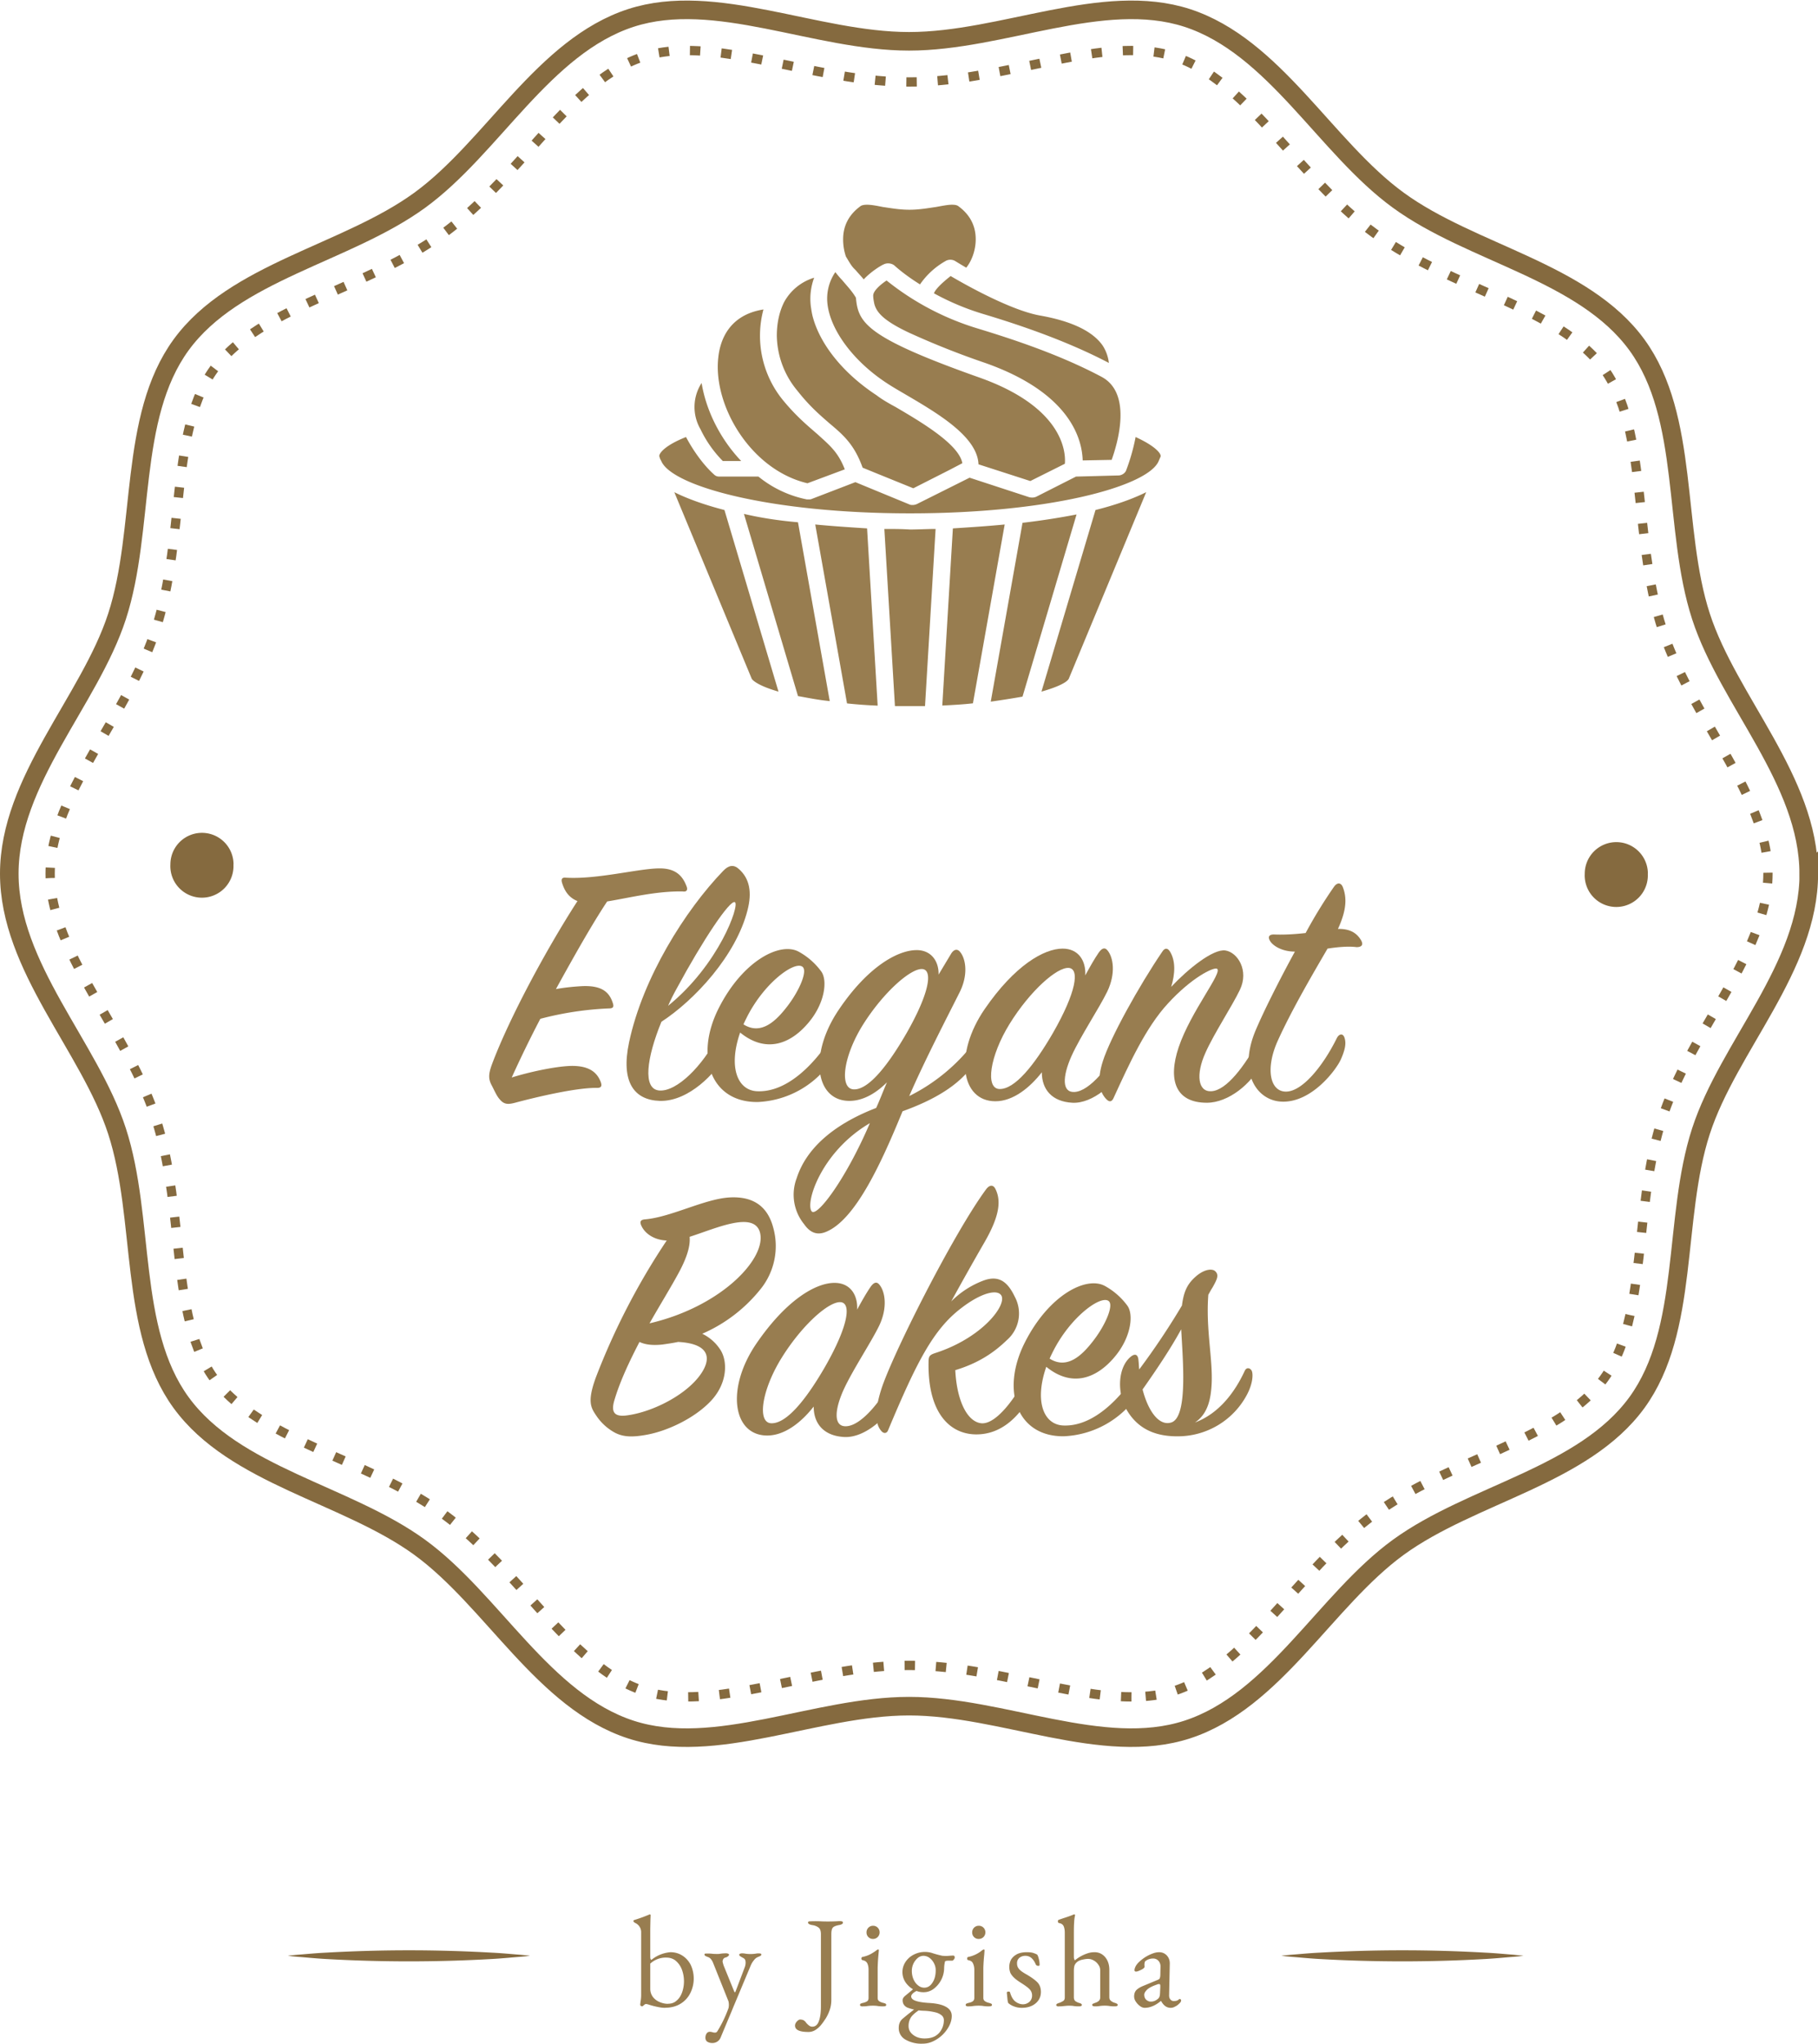
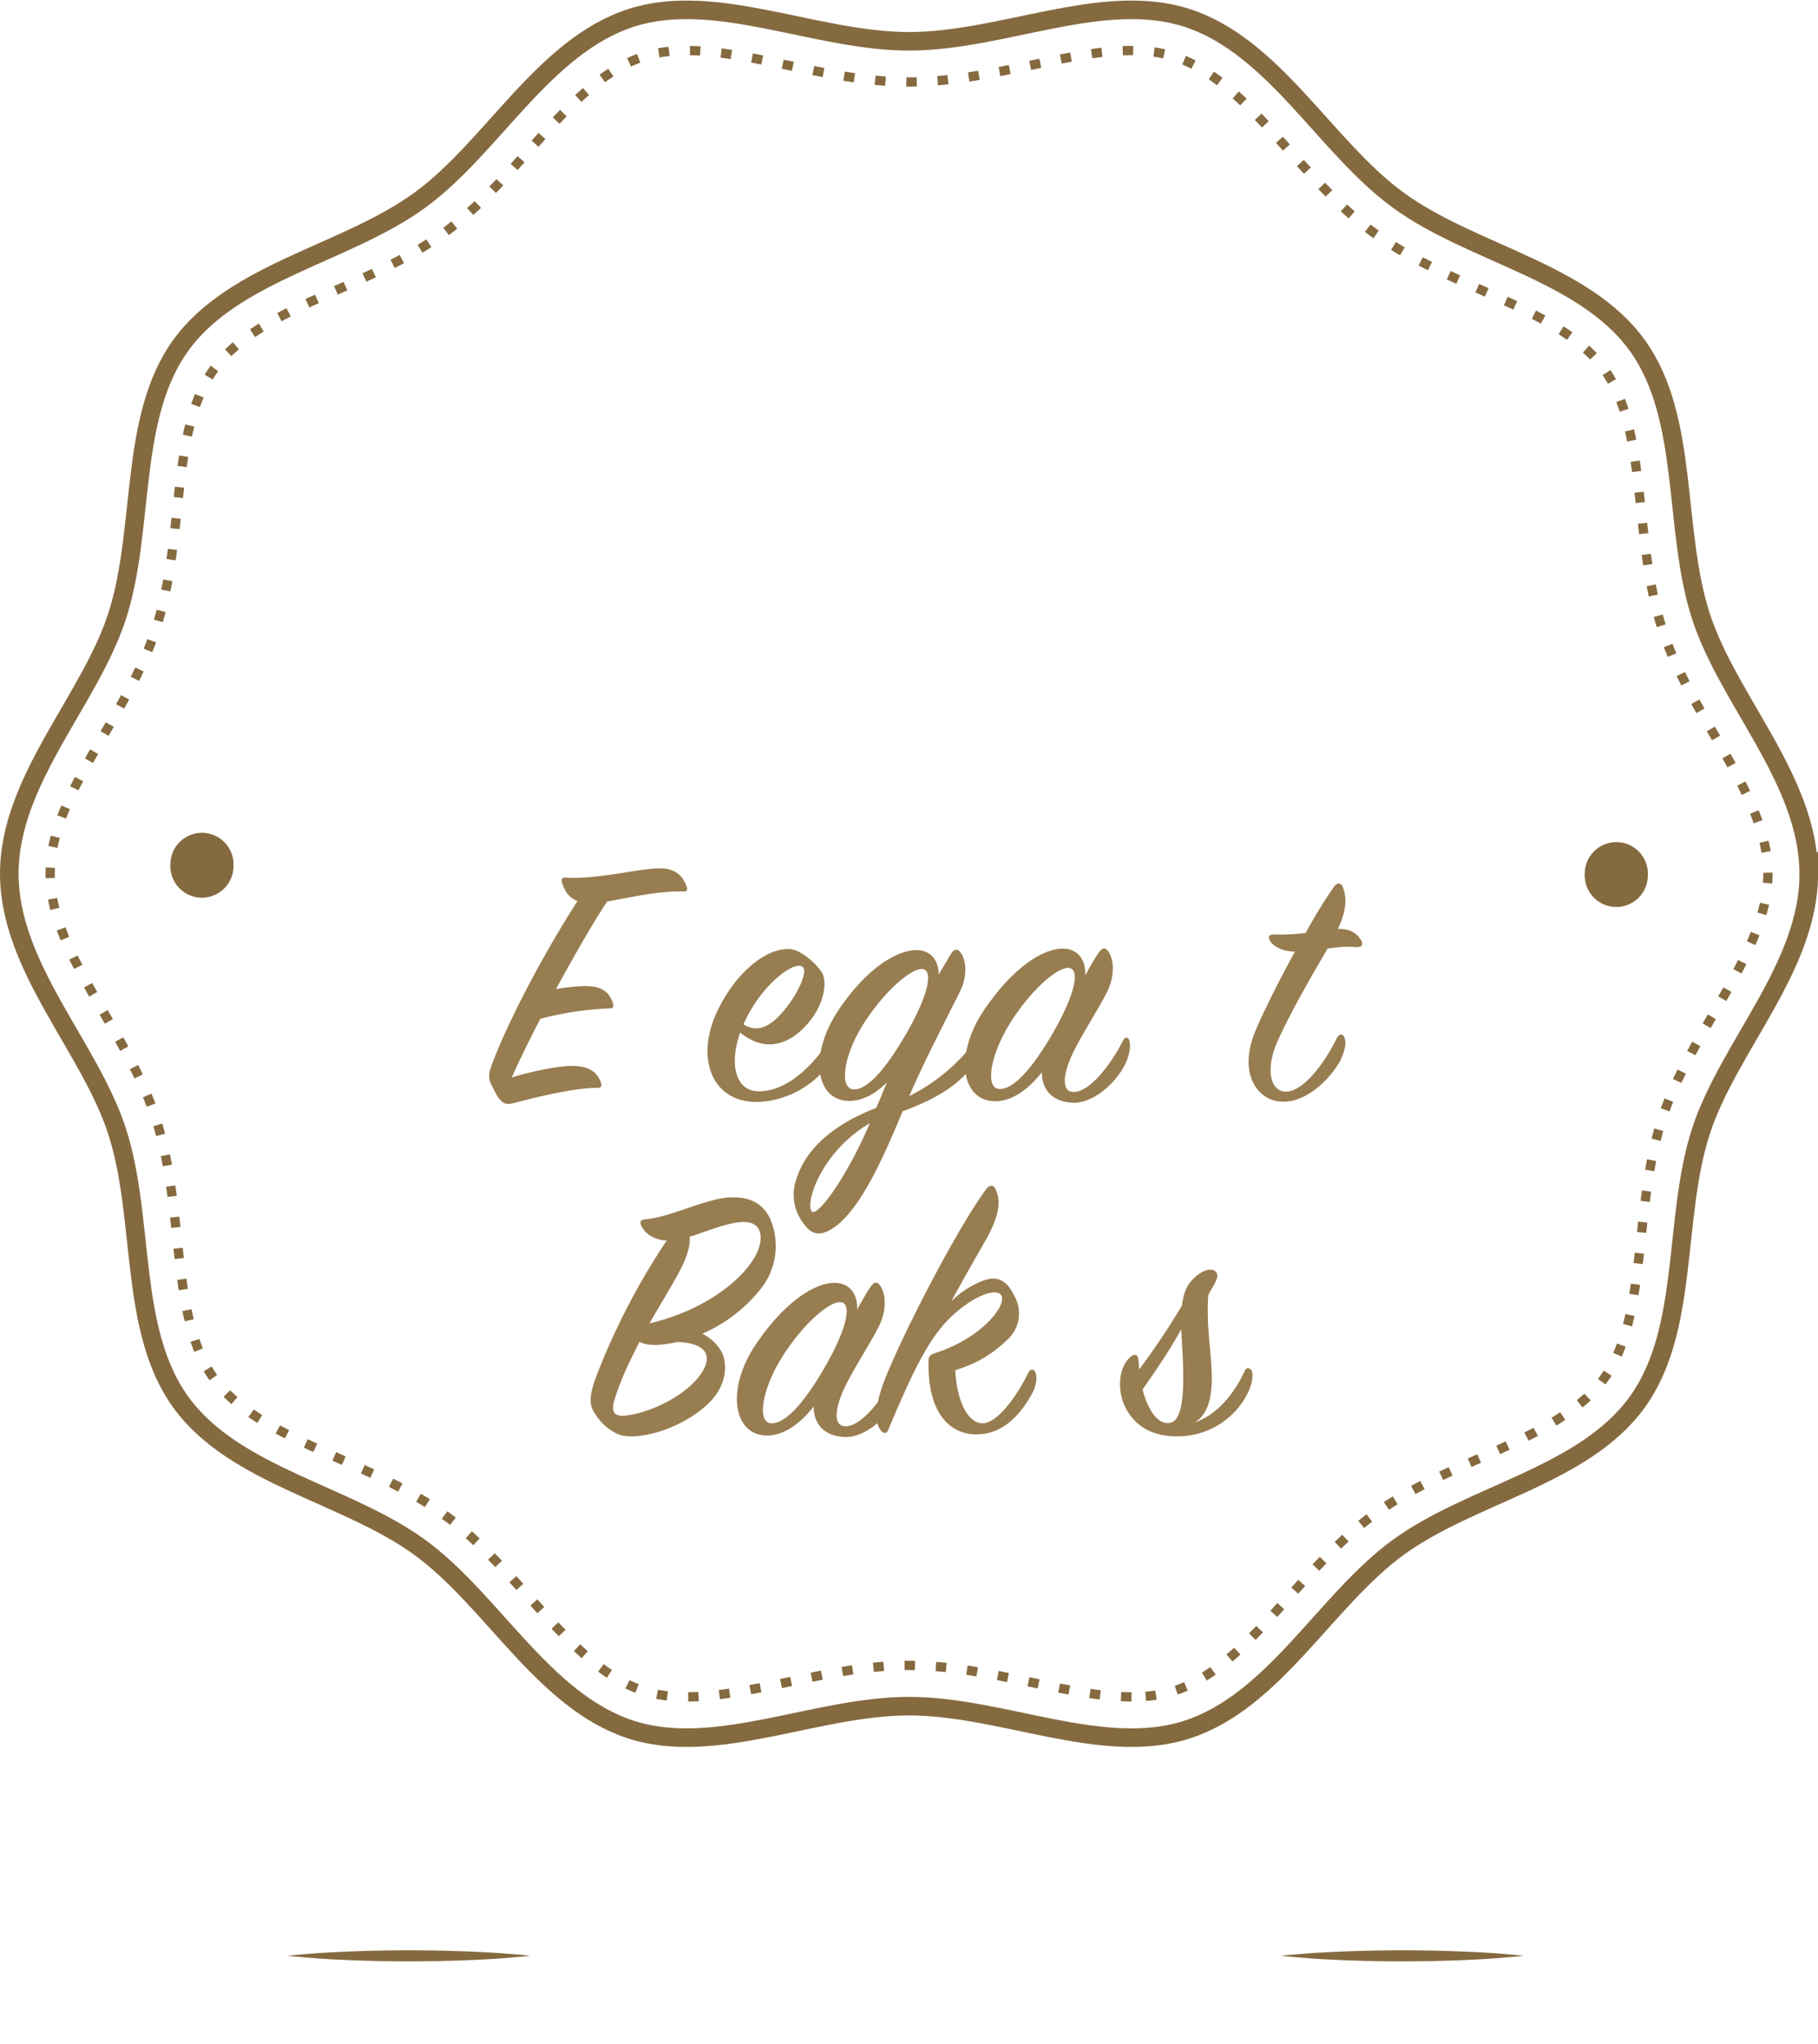
<svg xmlns="http://www.w3.org/2000/svg" viewBox="0 0 195.79 220.11">
  <g fill="none" fill-rule="evenodd">
    <path stroke="#856A3F" stroke-width="2" d="M194.8 94.1c0 10.07-8.66 18.64-11.61 27.72-3.06 9.4-1.2 21.4-6.9 29.24-5.76 7.91-17.78 9.83-25.7 15.59-7.83 5.7-13.33 16.57-22.74 19.63-9.08 2.95-19.9-2.52-29.95-2.52-10.07 0-20.88 5.47-29.96 2.52-9.4-3.06-14.91-13.93-22.74-19.63-7.92-5.76-19.94-7.68-25.7-15.59-5.7-7.83-3.84-19.83-6.9-29.24C9.65 112.74 1 104.16 1 94.1c0-10.06 8.65-18.63 11.6-27.7 3.06-9.41 1.2-21.41 6.9-29.25 5.76-7.9 17.78-9.82 25.7-15.58 7.83-5.7 13.34-16.58 22.75-19.64 9.08-2.94 19.88 2.52 29.95 2.52 10.06 0 20.87-5.46 29.95-2.52 9.4 3.06 14.91 13.94 22.75 19.64 7.9 5.76 19.93 7.67 25.69 15.58 5.7 7.84 3.84 19.84 6.9 29.25 2.95 9.08 11.6 17.65 11.6 27.71Z" />
    <path stroke="#856A3F" stroke-dasharray="1.12 2.25" d="M121.85 182.76c-3.33 0-6.99-.77-10.86-1.58-4.25-.89-8.64-1.81-13.1-1.81-4.45 0-8.84.92-13.09 1.81-3.87.81-7.53 1.58-10.86 1.58-1.76 0-3.27-.21-4.64-.66-4.62-1.5-8.39-5.7-12.37-10.14-2.82-3.13-5.73-6.37-9.15-8.87-3.48-2.53-7.5-4.32-11.38-6.05-5.42-2.42-10.54-4.7-13.35-8.56-2.77-3.8-3.37-9.36-4-15.24-.46-4.25-.93-8.64-2.27-12.78-1.29-3.95-3.44-7.67-5.53-11.27C8.24 104 5.4 99.1 5.4 94.1s2.85-9.9 5.86-15.09c2.09-3.6 4.24-7.31 5.53-11.27 1.34-4.13 1.81-8.53 2.27-12.78.63-5.88 1.23-11.43 4-15.23 2.81-3.86 7.93-6.15 13.35-8.56 3.89-1.74 7.9-3.53 11.38-6.06 3.43-2.5 6.33-5.74 9.15-8.87C60.9 11.8 64.68 7.6 69.3 6.1c1.37-.44 2.88-.66 4.64-.66 3.33 0 6.99.77 10.86 1.58 4.25.9 8.64 1.81 13.1 1.81 4.45 0 8.84-.92 13.1-1.8 3.86-.82 7.52-1.59 10.85-1.59 1.76 0 3.28.22 4.64.66 4.62 1.5 8.39 5.7 12.37 10.14 2.82 3.13 5.73 6.38 9.15 8.87 3.48 2.53 7.5 4.32 11.38 6.06 5.42 2.41 10.54 4.7 13.35 8.56 2.77 3.8 3.37 9.35 4 15.23.46 4.25.93 8.65 2.27 12.78 1.29 3.96 3.44 7.68 5.53 11.27 3.01 5.2 5.86 10.1 5.86 15.1 0 4.98-2.85 9.89-5.86 15.08-2.09 3.6-4.24 7.32-5.53 11.27-1.34 4.14-1.81 8.53-2.27 12.78-.63 5.88-1.23 11.43-4 15.24-2.8 3.86-7.93 6.14-13.35 8.56-3.88 1.73-7.9 3.52-11.38 6.05-3.42 2.5-6.33 5.74-9.15 8.87-3.98 4.45-7.75 8.64-12.37 10.14-1.36.45-2.88.66-4.64.66Z" />
    <path fill="#856A3F" d="M25.14 93.1a3.4 3.4 0 1 1-6.79 0 3.4 3.4 0 0 1 6.8 0m152.31 1a3.4 3.4 0 1 1-6.79 0 3.4 3.4 0 0 1 6.8 0" />
    <g fill="#987D50" fill-rule="nonzero">
      <path d="M62.19 97.05c-3.36 5.2-7.36 12.64-9.2 17.56-.4 1.08-.4 1.6-.04 2.28.28.52.52 1.12.84 1.48.48.6.92.6 1.68.4 2.24-.6 6.6-1.64 8.84-1.6.48 0 .52-.24.4-.6-.44-1.2-1.44-1.84-3.4-1.76-1.64.08-4.28.64-6.2 1.24a126.5 126.5 0 0 1 3.08-6.32 34.56 34.56 0 0 1 7.4-1.12c.52 0 .52-.24.4-.6-.4-1.24-1.28-1.88-3.28-1.8-.72.04-1.76.12-2.84.32 1.96-3.56 3.92-7.04 5.52-9.44 2.44-.4 5.24-1.12 8.12-1.08.48.08.56-.2.44-.52-.48-1.32-1.36-2-3.04-1.96-2.24.04-6.64 1.2-9.96 1-.4-.04-.52.12-.44.48.24.84.68 1.64 1.68 2.04Z" />
-       <path d="M71.23 110.05c3.56-2.32 8.04-7.12 9.28-12.04.48-1.88.24-3.36-.92-4.4-.56-.52-1.12-.44-1.72.2-4.08 4.24-8.64 11.48-10.12 18.44-.92 4.32.56 6.24 3.32 6.32 3.2.08 6.12-3.24 6.68-4.44.44-.96.6-1.84.4-2.48-.16-.56-.6-.52-.88 0-1.56 3.08-4.36 5.96-6.28 5.8-1.8-.16-1.36-3.48.24-7.4Zm.72-1.72c.28-.64.6-1.28.96-1.92 2.76-5.12 5.72-9.56 6.24-9.24.52.32-1.72 6.72-7.2 11.16Z" />
      <path d="M79.71 111.21c2.8 2.28 5.48 1.24 7.44-1.16 1.68-2.04 2-4.48 1.28-5.44a7.44 7.44 0 0 0-2.36-2.08c-2-1.16-6.08.92-8.68 6.08-2.6 5.16-.84 10.16 4.24 10.08a10.14 10.14 0 0 0 7.84-4.32c.72-1.04.84-2.16.68-2.48-.16-.36-.48-.36-.68-.04-1.72 2.64-4.64 5.84-7.96 5.68-2.12-.12-3.08-2.64-1.8-6.32Zm.36-.88c.08-.2.2-.44.32-.68 1.88-3.8 5.2-6.2 6.04-5.52.56.44-.32 2.52-1.6 4.2-1.16 1.52-2.8 3.24-4.76 2Z" />
      <path d="M104.96 114.45c.68-1.08.88-1.96.8-2.32-.08-.4-.44-.4-.68-.08a19.95 19.95 0 0 1-7.16 6c1.68-3.88 4.2-8.72 5.4-11.12 1-1.96.68-3.68.08-4.4-.28-.36-.68-.32-1 .24l-1.32 2.2c.04-1.4-.76-2.64-2.36-2.64-2.04 0-5.28 1.8-8.4 6.44-3.24 4.8-2.52 9.8 1.16 9.8 1.48 0 2.88-.84 4.04-2-.4.92-.76 1.88-1.16 2.76-3.96 1.52-7.4 3.96-8.56 7.56a5.03 5.03 0 0 0 .8 4.96c.72 1.04 1.52 1.16 2.32.84 3.24-1.28 6.08-7.64 8.28-13 3.32-1.2 6.2-2.8 7.76-5.24Zm-7.36-3.12c-2.04 3.52-4.08 6.04-5.64 6-1.6-.04-1.16-3.56 1-7 2.2-3.48 5.12-6.04 6.36-5.96 1.16.08.8 2.56-1.72 6.96Zm-3.92 9.64c-2.6 6.08-5.76 10.24-6.28 9.48-.68-.96 1.08-6.44 6.28-9.48Z" />
      <path d="M116.88 105.05c.08-1.56-.72-2.88-2.44-2.88-2 0-5.16 1.8-8.4 6.52-3.32 4.84-2.56 9.92 1.16 9.92 1.92 0 3.72-1.48 5-3.12 0 1.88 1.12 3.16 3.28 3.28 2.2.12 4.72-2.08 5.76-4.28.52-1.12.52-2.12.36-2.48-.16-.36-.44-.32-.64.04-1.4 2.76-3.6 5.48-5.24 5.56-1.36.08-1.32-1.64-.32-3.88.96-2.12 2.96-5.12 3.84-6.92.96-2 .64-3.72.04-4.44-.28-.36-.6-.28-.96.24-.44.64-.92 1.48-1.44 2.44Zm-3.48 6.2c-2.04 3.52-4.12 6.08-5.76 6.04-1.56-.04-1.04-3.56 1.08-7 2.2-3.56 5.12-6.16 6.4-6.04 1.16.12.8 2.6-1.72 7Z" />
-       <path d="M126.13 106.3c.44-1.45.48-2.8-.12-3.8-.24-.4-.56-.45-.84 0-2.52 3.71-5.6 9.27-6.4 11.8-.64 2-.4 3.31.4 4.11.36.36.6.2.76-.16 1.72-3.76 3.48-7.6 5.84-10.16 2.56-2.8 4.88-3.92 5.28-3.76.72.32-2.8 4.56-4.12 8.48-1.16 3.48-.36 5.96 3.04 5.96 2.32 0 4.84-2.04 5.92-4.28.56-1.16.64-2.08.36-2.52-.2-.32-.48-.32-.68.04-1.52 2.8-3.48 5.44-5.12 5.52-1.44.08-1.68-1.8-.64-4.12.92-2.08 2.88-5.04 3.72-6.8 1-2.08-.24-4.04-1.56-4.24-1.32-.2-4.04 2-5.84 3.92Z" />
      <path d="M139.45 102.5c-1.72 3.15-3.4 6.51-4.24 8.51-1.92 4.6.2 7.56 2.84 7.64 3.2.12 5.84-3.4 6.36-4.56.4-.92.6-1.64.4-2.28-.16-.56-.6-.48-.84 0-1.48 3-3.76 5.84-5.56 5.76-1.68-.08-2.12-2.56-.8-5.48 1.52-3.36 3.8-7.24 5.36-9.92 1-.16 2.24-.28 3.12-.16.6 0 .76-.28.48-.76-.32-.52-.92-1.24-2.48-1.2.96-2.08.96-3.4.52-4.52-.2-.48-.6-.52-.96 0a51.4 51.4 0 0 0-3.04 4.96c-1.08.12-2.2.2-3.32.16-.6-.04-.84.24-.44.8.32.44 1.24 1.04 2.6 1.04ZM71.8 133.61a74.5 74.5 0 0 0-7.65 14.8c-.92 2.56-.52 3.2.08 4.08a5.62 5.62 0 0 0 2.04 1.84c.88.44 1.84.48 3.36.2 2.24-.4 5.24-1.8 7-3.72 1.72-1.88 1.76-4.24.92-5.48a4.8 4.8 0 0 0-1.92-1.68 16.4 16.4 0 0 0 6.24-4.76 7.38 7.38 0 0 0 1.4-6.68c-.72-2.72-2.68-3.36-4.72-3.24-2.68.16-6.28 2.12-9.08 2.36-.48.04-.6.24-.4.68.28.64 1.12 1.52 2.72 1.6Zm-1.85 8.92c1.16-2.04 2.32-3.92 3.12-5.4 1-1.84 1.28-3.04 1.2-3.92 2.76-.88 6.72-2.72 7.52-.64 1 2.72-3.92 8.12-11.84 9.96Zm3.08 2c3.64.2 3.64 2 2.16 3.84-1.72 2.12-5.16 3.76-7.72 4.08-1.28.16-1.72-.32-1.28-1.72.6-2 1.6-4.12 2.68-6.2.56.28 1.36.4 2.48.28.56-.08 1.12-.16 1.68-.28Zm19.28-3.48c.08-1.56-.72-2.88-2.44-2.88-2 0-5.16 1.8-8.4 6.52-3.32 4.84-2.56 9.92 1.16 9.92 1.92 0 3.72-1.48 5-3.12 0 1.88 1.12 3.16 3.28 3.28 2.2.12 4.72-2.08 5.76-4.28.52-1.12.52-2.12.36-2.48-.16-.36-.44-.32-.64.04-1.4 2.76-3.6 5.48-5.24 5.56-1.36.08-1.32-1.64-.32-3.88.96-2.12 2.96-5.12 3.84-6.92.96-2 .64-3.72.04-4.44-.28-.36-.6-.28-.96.24-.44.64-.92 1.48-1.44 2.44Zm-3.48 6.2c-2.04 3.52-4.12 6.08-5.76 6.04-1.56-.04-1.04-3.56 1.08-7 2.2-3.56 5.12-6.16 6.4-6.04 1.16.12.8 2.6-1.72 7Z" />
      <path d="M102.44 140.17a343.3 343.3 0 0 1 3.6-6.4c1.68-2.92 1.76-4.52 1.16-5.72-.24-.48-.64-.44-1 .04-3.56 4.84-10.2 18-11.32 21.64-.76 2.44-.56 3.72.04 4.4.28.32.6.24.72-.08 3.08-7.36 4.88-10.88 7.88-13.16 2.12-1.64 3.88-2.08 4.32-1.36.6 1.04-2.04 4.52-7 6.16-.76.24-.84.36-.84 1.08-.08 5.4 2.28 7.68 5.08 7.72 3.16.04 5-2.52 5.96-4.2.6-1 .68-1.96.48-2.44-.2-.48-.56-.44-.8.04-1.2 2.48-3.4 5.56-5.04 5.4-1.52-.16-2.64-2.44-2.8-5.72 2.52-.76 4.2-1.92 5.56-3.24a3.8 3.8 0 0 0 .84-4.68c-.8-1.68-1.76-2.28-3.28-1.76a9.72 9.72 0 0 0-3.56 2.28Z" />
-       <path d="M112.68 147.21c2.8 2.28 5.48 1.24 7.44-1.16 1.68-2.04 2-4.48 1.28-5.44a7.44 7.44 0 0 0-2.36-2.08c-2-1.16-6.08.92-8.68 6.08-2.6 5.16-.84 10.16 4.24 10.08a10.14 10.14 0 0 0 7.84-4.32c.72-1.04.84-2.16.68-2.48-.16-.36-.48-.36-.68-.04-1.72 2.64-4.64 5.84-7.96 5.68-2.12-.12-3.08-2.64-1.8-6.32Zm.36-.88c.08-.2.2-.44.32-.68 1.88-3.8 5.2-6.2 6.04-5.52.56.44-.32 2.52-1.6 4.2-1.16 1.52-2.8 3.24-4.76 2Z" />
      <path d="M122.69 147.5c-.04-.33-.04-.65-.08-.97-.04-.64-.36-.8-.84-.4-1.36 1.12-1.48 3.76-.52 5.56 1.36 2.48 3.6 3.08 5.92 3a8.43 8.43 0 0 0 7.08-4.4c.68-1.24.72-2.28.56-2.64-.16-.32-.56-.44-.76 0-1 2.16-2.68 4.56-5.36 5.56 1.44-.96 1.72-2.64 1.8-4.2.12-2.76-.64-5.88-.36-9.56.16-.28.28-.52.44-.76.52-.92.72-1.36.32-1.76-.36-.36-1.28-.2-2.16.6-.84.76-1.24 1.52-1.44 3.08a79.25 79.25 0 0 1-4.6 6.88Zm4.52-4.33c.16 3.2.76 9.48-1.08 10.04-1.32.4-2.48-1.24-3.08-3.56 1.52-2.16 3-4.36 4.16-6.48Z" />
    </g>
    <path fill="#856A3F" d="M138 210.64s.4-.05 1.12-.11c.71-.05 1.73-.16 2.95-.22a157.9 157.9 0 0 1 17.93 0c1.22.06 2.24.17 2.96.22l1.11.11s-.4.06-1.11.12c-.72.05-1.74.16-2.96.23a157.12 157.12 0 0 1-17.93 0c-1.22-.07-2.24-.18-2.95-.23-.71-.06-1.12-.12-1.12-.12m-107 0s.4-.05 1.12-.11c.71-.05 1.73-.16 2.95-.22a157.9 157.9 0 0 1 17.93 0c1.22.06 2.24.17 2.95.22.72.06 1.13.11 1.13.11s-.41.06-1.13.12c-.7.05-1.73.16-2.95.23a157.12 157.12 0 0 1-17.93 0c-1.22-.07-2.24-.18-2.95-.23-.71-.06-1.12-.12-1.12-.12" />
-     <path fill="#987D50" fill-rule="nonzero" d="M71.63 216.25c-.2 0-.41-.02-.62-.06a9.24 9.24 0 0 1-1.13-.28 1.4 1.4 0 0 0-.3-.07.27.27 0 0 0-.16.06l-.15.12c-.04.05-.08.07-.12.07a.23.23 0 0 1-.13-.05c-.04-.03-.07-.07-.07-.11 0-.09.02-.23.05-.44a4 4 0 0 0 .05-.57v-6.8a1.09 1.09 0 0 0-.64-1.01.73.73 0 0 1-.12-.08.16.16 0 0 1-.07-.13c0-.05.02-.08.06-.1a16.38 16.38 0 0 0 1.7-.62c.03 0 .05.01.06.03a.1.1 0 0 1 .03.07l-.02.47-.02 1v2.87c0 .18 0 .3.03.36.02.06.05.1.1.1a3.71 3.71 0 0 1 2.04-.82c.48 0 .9.12 1.28.36s.68.57.9.99a3.5 3.5 0 0 1-.06 3.1 2.8 2.8 0 0 1-1.08 1.13c-.46.27-1 .4-1.61.4Zm.32-.44c.35 0 .66-.1.91-.33.26-.21.46-.51.6-.9a3.63 3.63 0 0 0 0-2.38c-.13-.38-.34-.7-.62-.96-.29-.27-.65-.4-1.1-.4a2.45 2.45 0 0 0-1.71.65v2.71c0 .33.1.62.27.86.18.24.42.43.72.56.3.13.6.2.93.2Zm4.74 4.23a.94.94 0 0 1-.5-.13c-.14-.09-.22-.24-.22-.44 0-.17.04-.32.12-.44a.4.4 0 0 1 .35-.2c.1 0 .2.02.3.05.1.03.18.04.26.04a.3.3 0 0 0 .14-.03.36.36 0 0 0 .12-.12 13.34 13.34 0 0 0 1.2-2.5 1.64 1.64 0 0 0-.01-.73l-1.64-4.1a1.53 1.53 0 0 0-.25-.44.73.73 0 0 0-.38-.24 1.81 1.81 0 0 1-.21-.1c-.07-.04-.1-.09-.1-.15s.03-.1.1-.1a4.36 4.36 0 0 1 .84.03l.35.01c.17 0 .3 0 .38-.02a4.1 4.1 0 0 1 .69-.05c.05 0 .11.01.18.04.07.02.1.06.1.12s-.05.12-.15.19a.7.7 0 0 1-.26.11.37.37 0 0 0-.2.15.54.54 0 0 0-.08.3 5.14 5.14 0 0 0 .11.4l1.14 2.8c.02.05.04.08.08.08.03 0 .05-.03.07-.09l.97-2.56a1.47 1.47 0 0 0 .11-.52c0-.17-.03-.3-.08-.37a.5.5 0 0 0-.2-.16 3.35 3.35 0 0 1-.26-.15c-.1-.06-.15-.12-.15-.18s.04-.1.1-.12a.58.58 0 0 1 .18-.04c.13 0 .27.01.4.04a3.77 3.77 0 0 0 1.19-.02 1.54 1.54 0 0 1 .4 0c.08.02.11.05.11.1 0 .07-.03.12-.1.16l-.22.1a.98.98 0 0 0-.45.33c-.15.18-.28.38-.37.6l-1.9 4.54-.15.37a812.47 812.47 0 0 0-1.2 2.87.94.94 0 0 1-.91.57Zm10.37-1.19c-.96 0-1.44-.23-1.44-.68 0-.16.07-.31.2-.45s.25-.21.35-.21c.12 0 .24.02.35.07a.8.8 0 0 1 .3.28c.13.15.24.25.34.32.1.07.2.1.32.1.33 0 .57-.2.71-.6.15-.4.22-.93.22-1.61v-7.73c0-.33-.07-.56-.21-.7a1.42 1.42 0 0 0-.72-.3c-.3-.05-.46-.15-.46-.28 0-.05.04-.1.11-.12a11.3 11.3 0 0 1 1.39 0 17.91 17.91 0 0 0 1.86-.03c.12 0 .22.01.3.03.07.03.1.07.1.12 0 .07-.03.13-.1.17a.9.9 0 0 1-.35.11c-.35.07-.57.17-.66.3-.1.14-.14.37-.14.7v7.05c0 .4-.06.76-.18 1.11-.12.35-.27.65-.44.92-.18.27-.34.5-.49.68-.18.22-.39.4-.61.54a1.4 1.4 0 0 1-.75.21Zm5.84-2.75a.5.5 0 0 1-.2-.04.12.12 0 0 1-.08-.12c0-.07.03-.13.1-.15a.8.8 0 0 1 .22-.07c.2-.05.34-.1.45-.18.1-.07.15-.19.15-.36v-3.03c0-.26-.04-.48-.13-.68-.1-.2-.26-.3-.5-.35a.18.18 0 0 1-.1-.05c-.03-.03-.04-.07-.04-.13 0-.1.04-.16.13-.17.37-.08.68-.2.92-.34s.43-.26.55-.36c.08-.06.15-.1.2-.1.05 0 .08.03.08.08l-.04.44a20.48 20.48 0 0 0-.09 1.45v3.24c0 .16.05.28.16.35.1.08.26.14.44.19.08.01.15.04.22.07.07.02.1.08.1.15 0 .1-.09.15-.27.15a3.45 3.45 0 0 1-.74-.05 4.43 4.43 0 0 0-1.1.03c-.1.02-.25.02-.43.02Zm1.12-7.27a.68.68 0 0 1-.5-.2.68.68 0 0 1-.2-.5.7.7 0 0 1 .7-.72.7.7 0 0 1 .71.72.7.7 0 0 1-.71.7Zm5.35 11.28a3.4 3.4 0 0 1-1.88-.45 1.4 1.4 0 0 1-.7-1.23c0-.24.04-.45.12-.61.07-.17.2-.32.35-.44l.52-.43.68-.53.6.02c-.46.3-.77.57-.95.83a1.7 1.7 0 0 0-.26.95c0 .38.16.69.5.95.33.25.73.38 1.22.38.55 0 1-.12 1.33-.38.23-.17.41-.4.55-.69.13-.28.2-.58.2-.9 0-.2-.08-.38-.23-.51a1.61 1.61 0 0 0-.67-.33 6 6 0 0 0-1.2-.17 5.52 5.52 0 0 1-1.84-.35c-.34-.17-.5-.43-.5-.78 0-.1.02-.18.07-.26a1 1 0 0 1 .25-.26 108.6 108.6 0 0 1 .7-.58c.05-.05.1-.12.15-.2l.48.23c-.21.08-.38.18-.52.3-.14.13-.21.24-.21.35 0 .13.07.24.2.34.15.1.35.17.62.23s.6.1 1 .13c.86.04 1.5.18 1.92.42.42.23.63.56.63.99 0 .36-.1.72-.28 1.07a3.72 3.72 0 0 1-1.72 1.65c-.37.18-.74.26-1.13.26Zm.17-6.03c.36 0 .65-.18.88-.54.24-.36.35-.8.35-1.34 0-.27-.06-.52-.19-.76a1.64 1.64 0 0 0-.49-.58 1.1 1.1 0 0 0-.65-.21.96.96 0 0 0-.6.23 1.82 1.82 0 0 0-.64 1.4c0 .32.06.62.18.9.12.27.28.49.49.65.2.17.43.25.67.25Zm-.08.49c-.39 0-.75-.1-1.1-.3a2.5 2.5 0 0 1-.84-.77 1.98 1.98 0 0 1 .01-2.21c.23-.34.53-.6.9-.78a2.63 2.63 0 0 1 1.9-.18 10.9 10.9 0 0 0 1.13.31 3.81 3.81 0 0 0 .83 0l.35-.02c.12 0 .18.07.18.21 0 .08-.05.17-.14.27-.05.04-.09.07-.11.07h-.38c-.25 0-.4.03-.42.1a3.72 3.72 0 0 0-.09.65 2.85 2.85 0 0 1-1.12 2.28c-.33.25-.7.37-1.1.37Zm4.82 1.53a.5.5 0 0 1-.2-.04.12.12 0 0 1-.08-.12c0-.07.04-.13.1-.15.08-.03.15-.06.22-.07.2-.05.35-.1.45-.18.1-.07.16-.19.16-.36v-3.03c0-.26-.05-.48-.14-.68-.09-.2-.25-.3-.5-.35a.18.18 0 0 1-.1-.05.23.23 0 0 1-.03-.13c0-.1.04-.16.12-.17a3.35 3.35 0 0 0 1.47-.7c.09-.06.15-.1.2-.1.05 0 .08.03.08.08l-.03.44a20.48 20.48 0 0 0-.1 1.45v3.24c0 .16.06.28.17.35.1.08.25.14.44.19.07.01.14.04.21.07.07.02.11.08.11.15 0 .1-.1.15-.28.15a3.45 3.45 0 0 1-.74-.05 4.43 4.43 0 0 0-1.1.03c-.1.02-.24.02-.43.02Zm1.12-7.27a.68.68 0 0 1-.5-.2.68.68 0 0 1-.2-.5.7.7 0 0 1 .7-.72.7.7 0 0 1 .72.72.7.7 0 0 1-.71.7Zm4.64 7.42c-.29 0-.56-.05-.8-.14a1.9 1.9 0 0 1-.65-.37c-.05-.1-.08-.27-.1-.51l-.06-.6c0-.09.06-.13.19-.13.03 0 .07 0 .1.02a.1.1 0 0 1 .06.08c.13.45.32.78.58.98.27.2.54.29.81.29s.5-.1.7-.27a.9.9 0 0 0 .28-.68.93.93 0 0 0-.25-.65c-.17-.19-.46-.4-.88-.67-.32-.2-.58-.38-.77-.56-.2-.18-.34-.36-.43-.54a1.74 1.74 0 0 1 .07-1.45c.15-.24.36-.43.64-.58.28-.14.63-.21 1.05-.21.28 0 .5.02.7.08.18.06.32.12.42.18.07.1.13.27.18.48.06.22.08.43.08.63 0 .06-.04.1-.14.1a.38.38 0 0 1-.16-.04.2.2 0 0 1-.1-.09c-.13-.3-.28-.54-.46-.7a.98.98 0 0 0-.68-.25 1 1 0 0 0-.62.2.75.75 0 0 0-.27.62c0 .22.06.41.2.58.13.17.39.36.76.57.54.31.95.6 1.21.86.27.27.4.62.4 1.06 0 .5-.19.91-.57 1.23-.38.32-.88.48-1.49.48Zm3.99-.15c-.19 0-.28-.06-.28-.16 0-.08.1-.16.32-.22.14-.05.27-.11.4-.19.13-.07.2-.2.2-.39v-7.01c0-.25-.04-.48-.12-.67-.09-.19-.25-.3-.5-.34-.08-.02-.12-.08-.12-.2 0-.08.04-.14.11-.16l.47-.16a13.44 13.44 0 0 0 1.17-.42.1.1 0 0 1 .1.1 4.13 4.13 0 0 0-.1.77c-.02.25-.03.63-.03 1.13v2.44c0 .15 0 .26.02.32.02.07.04.13.08.2a4.3 4.3 0 0 1 1.29-.73c.27-.1.55-.15.84-.15.46 0 .84.18 1.14.53.3.36.45.82.45 1.37v2.94c0 .19.06.32.19.41.12.1.25.16.39.2.1.03.18.06.24.1.05.03.08.07.08.13 0 .1-.1.15-.28.15a3.25 3.25 0 0 1-.7-.05 3.96 3.96 0 0 0-1.06.03c-.1.02-.24.02-.42.02-.19 0-.28-.05-.28-.15 0-.07.02-.11.08-.13l.24-.1a1 1 0 0 0 .38-.2c.1-.09.16-.22.16-.41v-2.86c0-.23-.06-.44-.2-.63-.13-.2-.3-.35-.5-.46a1.2 1.2 0 0 0-.6-.17c-.18 0-.38.03-.61.08-.24.05-.42.13-.55.23a.95.95 0 0 0-.3.38c-.05.13-.08.34-.08.63v2.84c.01.19.07.32.18.4.1.07.23.13.37.18.1.02.18.05.23.09.05.03.08.07.08.13 0 .1-.1.15-.28.15a3.08 3.08 0 0 1-.69-.05 3.73 3.73 0 0 0-.76 0l-.31.03c-.1.02-.26.02-.44.02Zm9.23.15a.85.85 0 0 1-.5-.2 1.76 1.76 0 0 1-.44-.47 1.01 1.01 0 0 1-.18-.54c0-.3.08-.53.24-.7.16-.16.41-.32.76-.46l1.42-.59c.2-.07.3-.14.33-.2a.95.95 0 0 0 .07-.36l.02-.9a.9.9 0 0 0-.2-.62.76.76 0 0 0-.62-.27 1.32 1.32 0 0 0-.77.25c-.06.04-.1.1-.11.17a.98.98 0 0 0-.02.37v.12c0 .05-.06.11-.17.2-.12.07-.25.14-.4.2a.97.97 0 0 1-.35.1.17.17 0 0 1-.11-.04.11.11 0 0 1-.05-.1c0-.14.05-.3.15-.48.1-.17.24-.33.41-.48a4.24 4.24 0 0 1 1.45-.87 2 2 0 0 1 .64-.12c.34 0 .61.12.83.35.22.24.33.54.32.9l-.07 3.35c-.01.2.03.36.13.48s.22.18.37.18c.24 0 .4-.05.52-.15.05-.05.08-.07.11-.07.05 0 .09.01.11.04.03.03.05.06.05.11 0 .1-.05.2-.16.3-.15.16-.3.28-.48.36a.93.93 0 0 1-.48.14c-.43 0-.77-.24-1.03-.73h-.04c-.3.25-.6.44-.88.55-.28.12-.57.18-.87.18Zm.66-.67a1 1 0 0 0 .48-.1c.13-.06.24-.14.35-.24a.57.57 0 0 0 .12-.19c.03-.08.05-.2.06-.38l.03-.69c0-.1 0-.18-.02-.22-.02-.05-.05-.07-.11-.07l-.1.01c-.04 0-.1.03-.18.06-.5.17-.84.36-1.03.55-.19.19-.29.37-.29.52 0 .25.08.43.22.56.15.12.3.19.47.19ZM100.76 56.97l-1.14 19.08h-3.24l-1.14-19.08c.9 0 1.86 0 2.76.06.9 0 1.86-.06 2.76-.06Zm7.44-.48-3.42 19.26c-1.02.12-2.16.18-3.3.24l1.14-19.08c1.86-.12 3.72-.24 5.58-.42Zm-20.4 0c1.86.18 3.72.3 5.58.42L94.52 76a50 50 0 0 1-3.3-.24L87.8 56.5Zm28.14-1.08-5.82 19.62c-1.02.18-2.16.36-3.42.54l3.42-19.26c2.04-.24 3.96-.54 5.82-.9Zm-35.82-.06c1.8.42 3.72.72 5.82.9l3.42 19.26c-1.26-.12-2.4-.36-3.42-.54l-5.82-19.62Zm43.32-2.34-8.34 20.1c-.24.42-1.26.9-2.94 1.38l5.82-19.56c2.16-.54 4.02-1.2 5.46-1.92Zm-50.82 0c1.44.72 3.3 1.38 5.4 1.92l5.82 19.56c-1.68-.48-2.64-1.02-2.88-1.38l-8.34-20.1Zm49.68-5.94c2.1.96 2.7 1.74 2.7 2.04v.03c-.01.03-.02.08-.06.15l-.18.42-.05.1c-1.46 2.67-11.94 5.48-26.71 5.48-14.94 0-25.5-2.88-26.76-5.58l-.18-.36v-.06c-.06-.12-.06-.18-.06-.18 0-.3.6-1.14 2.88-2.04 1.44 2.7 2.94 3.96 3 4.02.18.18.36.24.6.24h4.2a12 12 0 0 0 5.22 2.46h.18c.12 0 .24 0 .36-.06l4.68-1.8 5.82 2.4c.12.06.24.06.36.06.18 0 .36-.06.48-.12l5.64-2.82 6.42 2.1c.24.06.54.06.78-.06l4.26-2.16 4.56-.12c.36 0 .72-.24.84-.54.06-.18.66-1.68 1.02-3.6ZM87.68 29.91a6.54 6.54 0 0 0-.36 3.06c.06.42.12.84.24 1.26.84 3 3.36 6.06 6.84 8.34.54.42 1.26.84 2.04 1.26 2.76 1.62 6.84 4.02 7.2 6.06l-1.38.72-3.9 1.98-4.14-1.68-1.32-.54c-.9-2.52-2.1-3.54-3.6-4.8-.96-.84-2.1-1.8-3.42-3.48a9.45 9.45 0 0 1-2.22-5.94c0-1.26.24-2.52.78-3.6a5.5 5.5 0 0 1 3.24-2.64Zm-5.46 3.42a10.96 10.96 0 0 0 2.16 9.84c1.44 1.74 2.7 2.76 3.66 3.6 1.32 1.2 2.22 1.92 2.94 3.78l-4.02 1.5c-6.12-1.44-10.2-8.4-9.6-13.56.18-1.74 1.08-4.56 4.86-5.16Zm7.74-4.02c.24.3.48.6.72.84.6.72 1.08 1.2 1.5 1.92.24 2.7 1.08 4.26 13.26 8.58 9 3.18 9.36 7.98 9.24 9.3l-3.72 1.86-5.58-1.8c-.12-3-4.44-5.52-7.92-7.56-.72-.42-1.44-.84-1.98-1.2-3.48-2.28-6-5.58-6.36-8.46a5.06 5.06 0 0 1 .84-3.48Zm-14.4 11.94c.48 2.94 1.98 6 4.26 8.4h-1.98a12.58 12.58 0 0 1-2.4-3.42 4.76 4.76 0 0 1 .12-4.98Zm19.92-11.04a29.12 29.12 0 0 0 9.78 5.16c3.54 1.08 8.76 2.76 13.38 5.22 3.36 1.8 1.68 7.26 1.08 8.94l-3.12.06c-.06-2.1-1.14-7.2-10.5-10.5a87.67 87.67 0 0 1-8.16-3.24c-2.82-1.32-3.54-2.22-3.78-3.12-.06-.3-.12-.6-.12-.9 0-.48.72-1.14 1.44-1.62Zm6.9-.48c1.62.96 6.54 3.72 9.66 4.26 3.36.6 5.64 1.68 6.72 3.24.42.66.6 1.32.66 1.86-4.68-2.46-9.96-4.2-13.56-5.28a27.4 27.4 0 0 1-5.28-2.22c.18-.48.96-1.2 1.8-1.86Zm.12-7.68c.42 0 .54.06.66.12 1.26.9 1.92 2.1 1.92 3.6 0 1.26-.48 2.4-1.02 3.06-.72-.42-1.2-.72-1.2-.72-.3-.18-.72-.18-1.02 0a8.28 8.28 0 0 0-2.76 2.52c-1.74-1.08-2.76-2.04-2.76-2.04-.3-.24-.78-.3-1.14-.12-.3.12-1.38.78-2.16 1.62-.24-.3-.54-.6-.84-.96l-.18-.18c-.36-.36-.6-.84-.9-1.32a5.75 5.75 0 0 1-.3-1.86c0-1.5.66-2.7 1.92-3.6.12-.06.3-.12.66-.12.48 0 1.08.12 1.68.24.84.12 1.8.3 2.88.3 1.08 0 2.04-.18 2.88-.3.66-.12 1.26-.24 1.68-.24Z" />
  </g>
</svg>